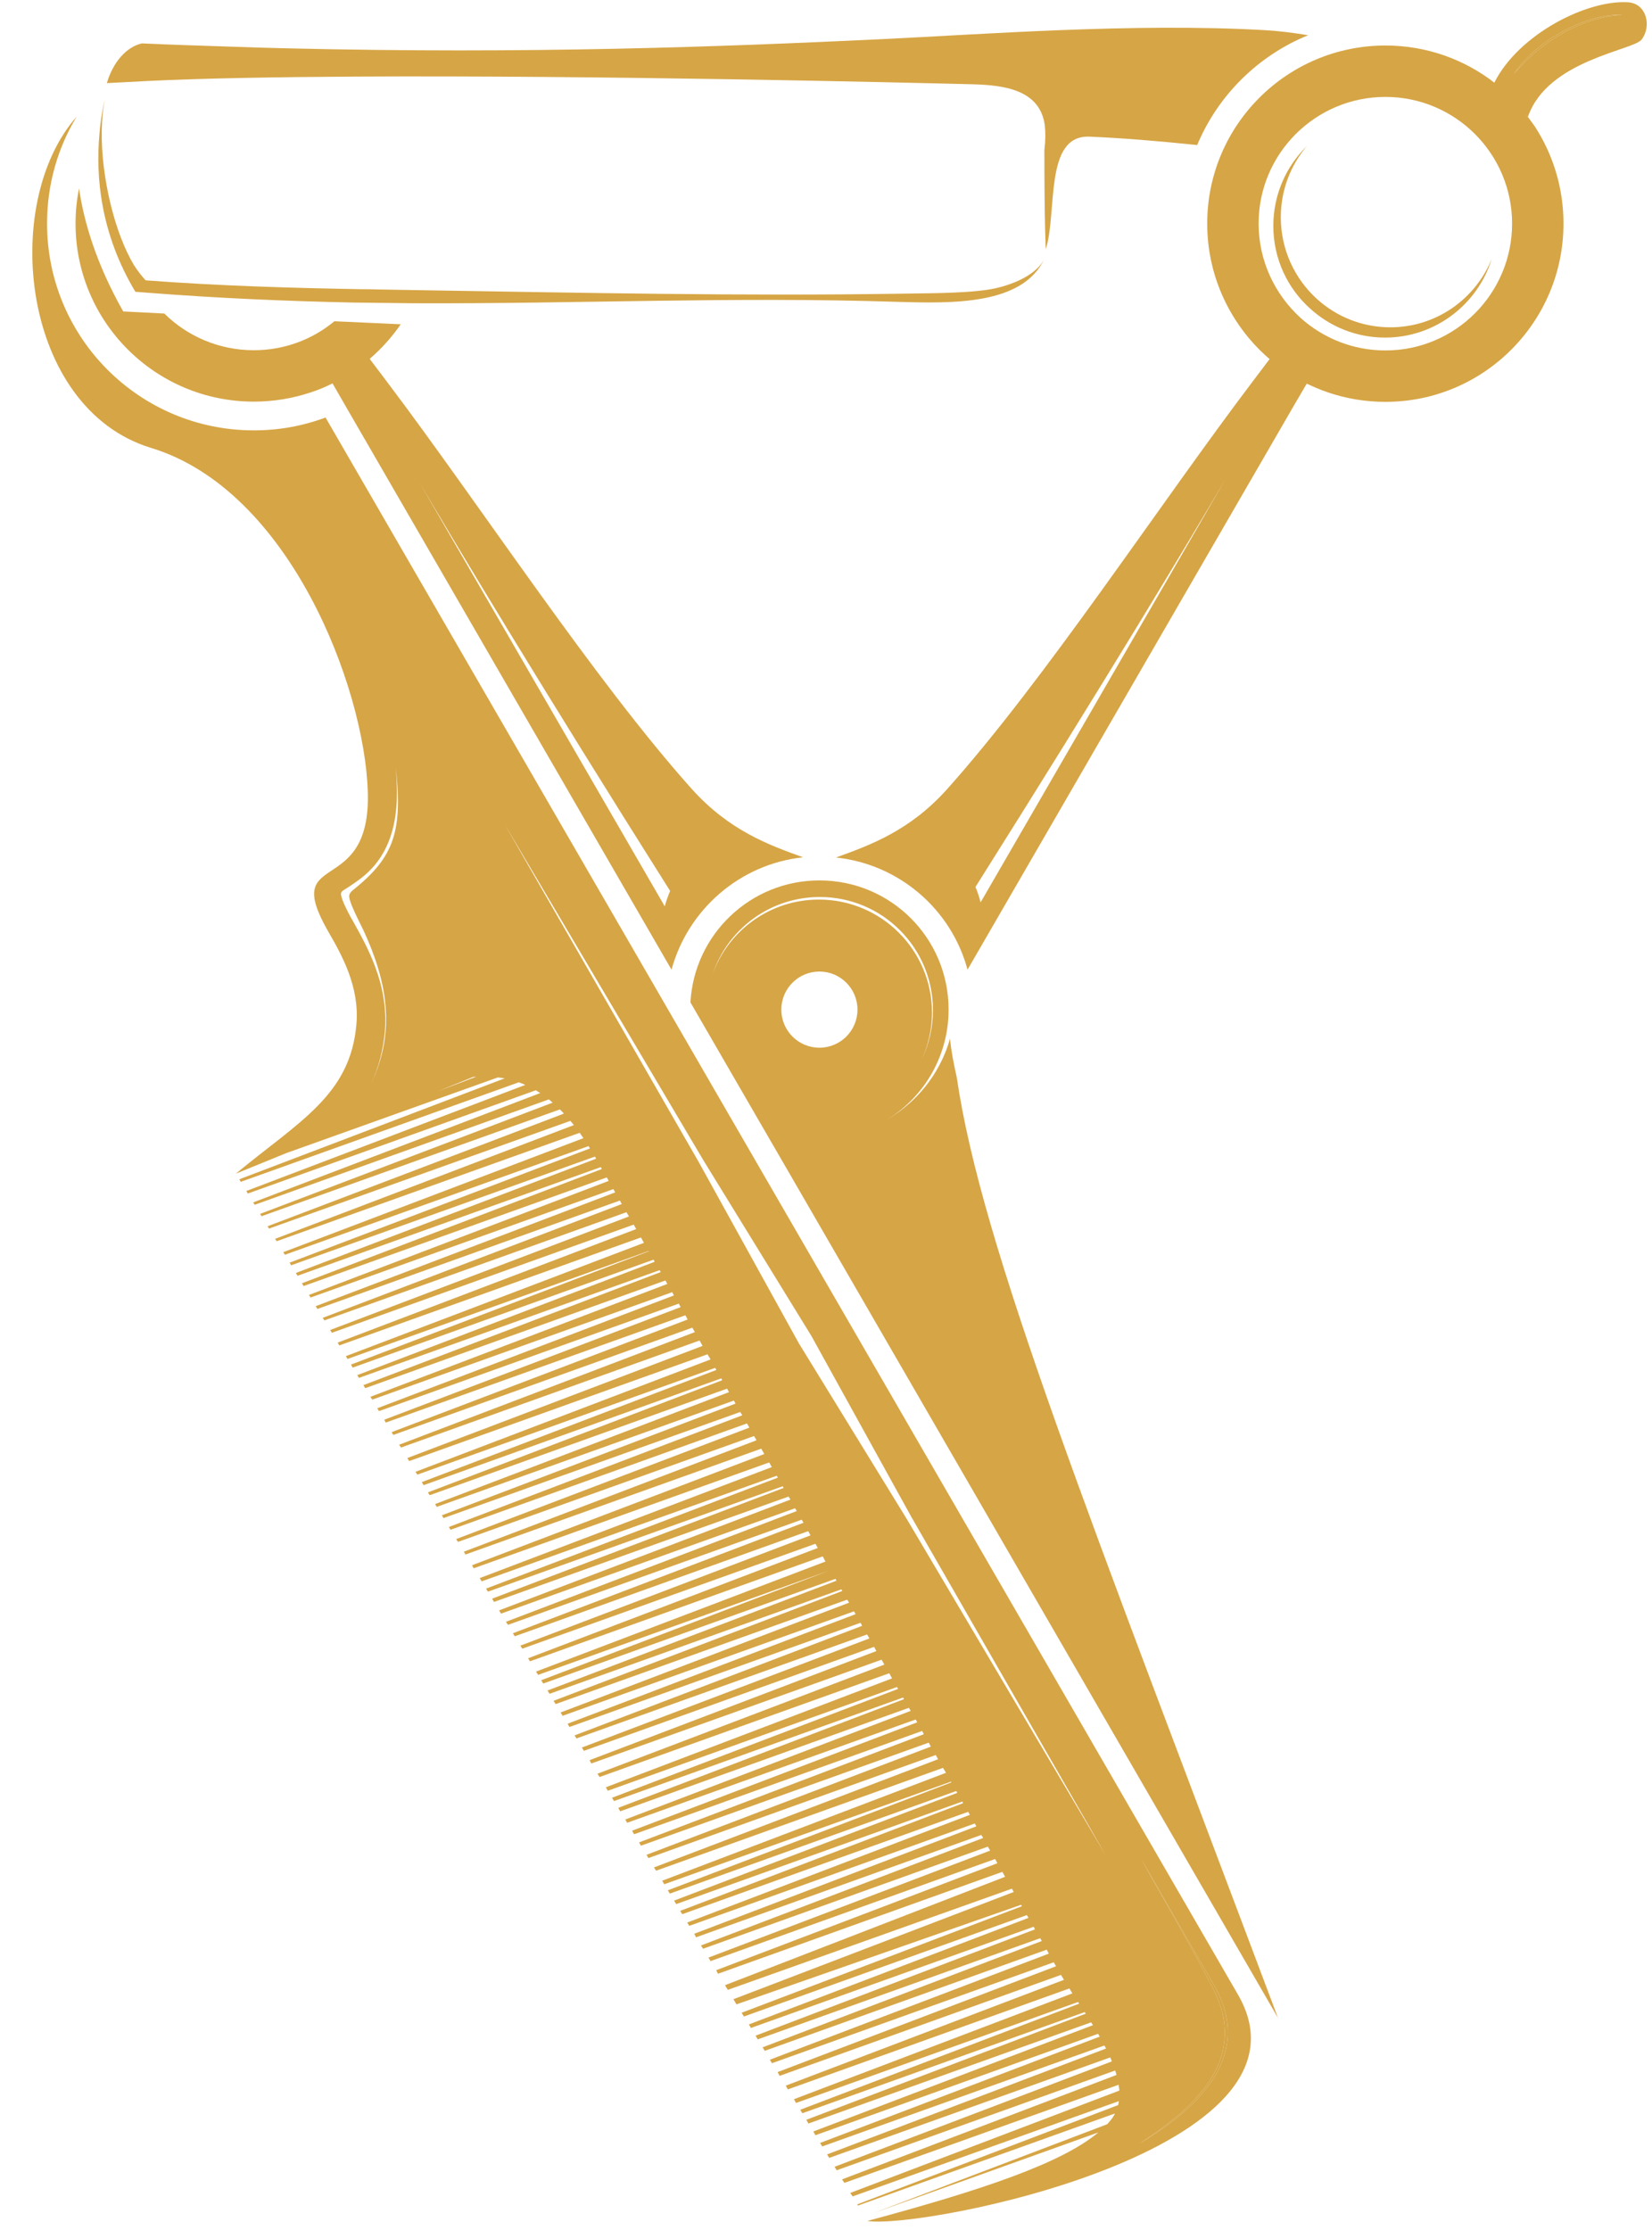
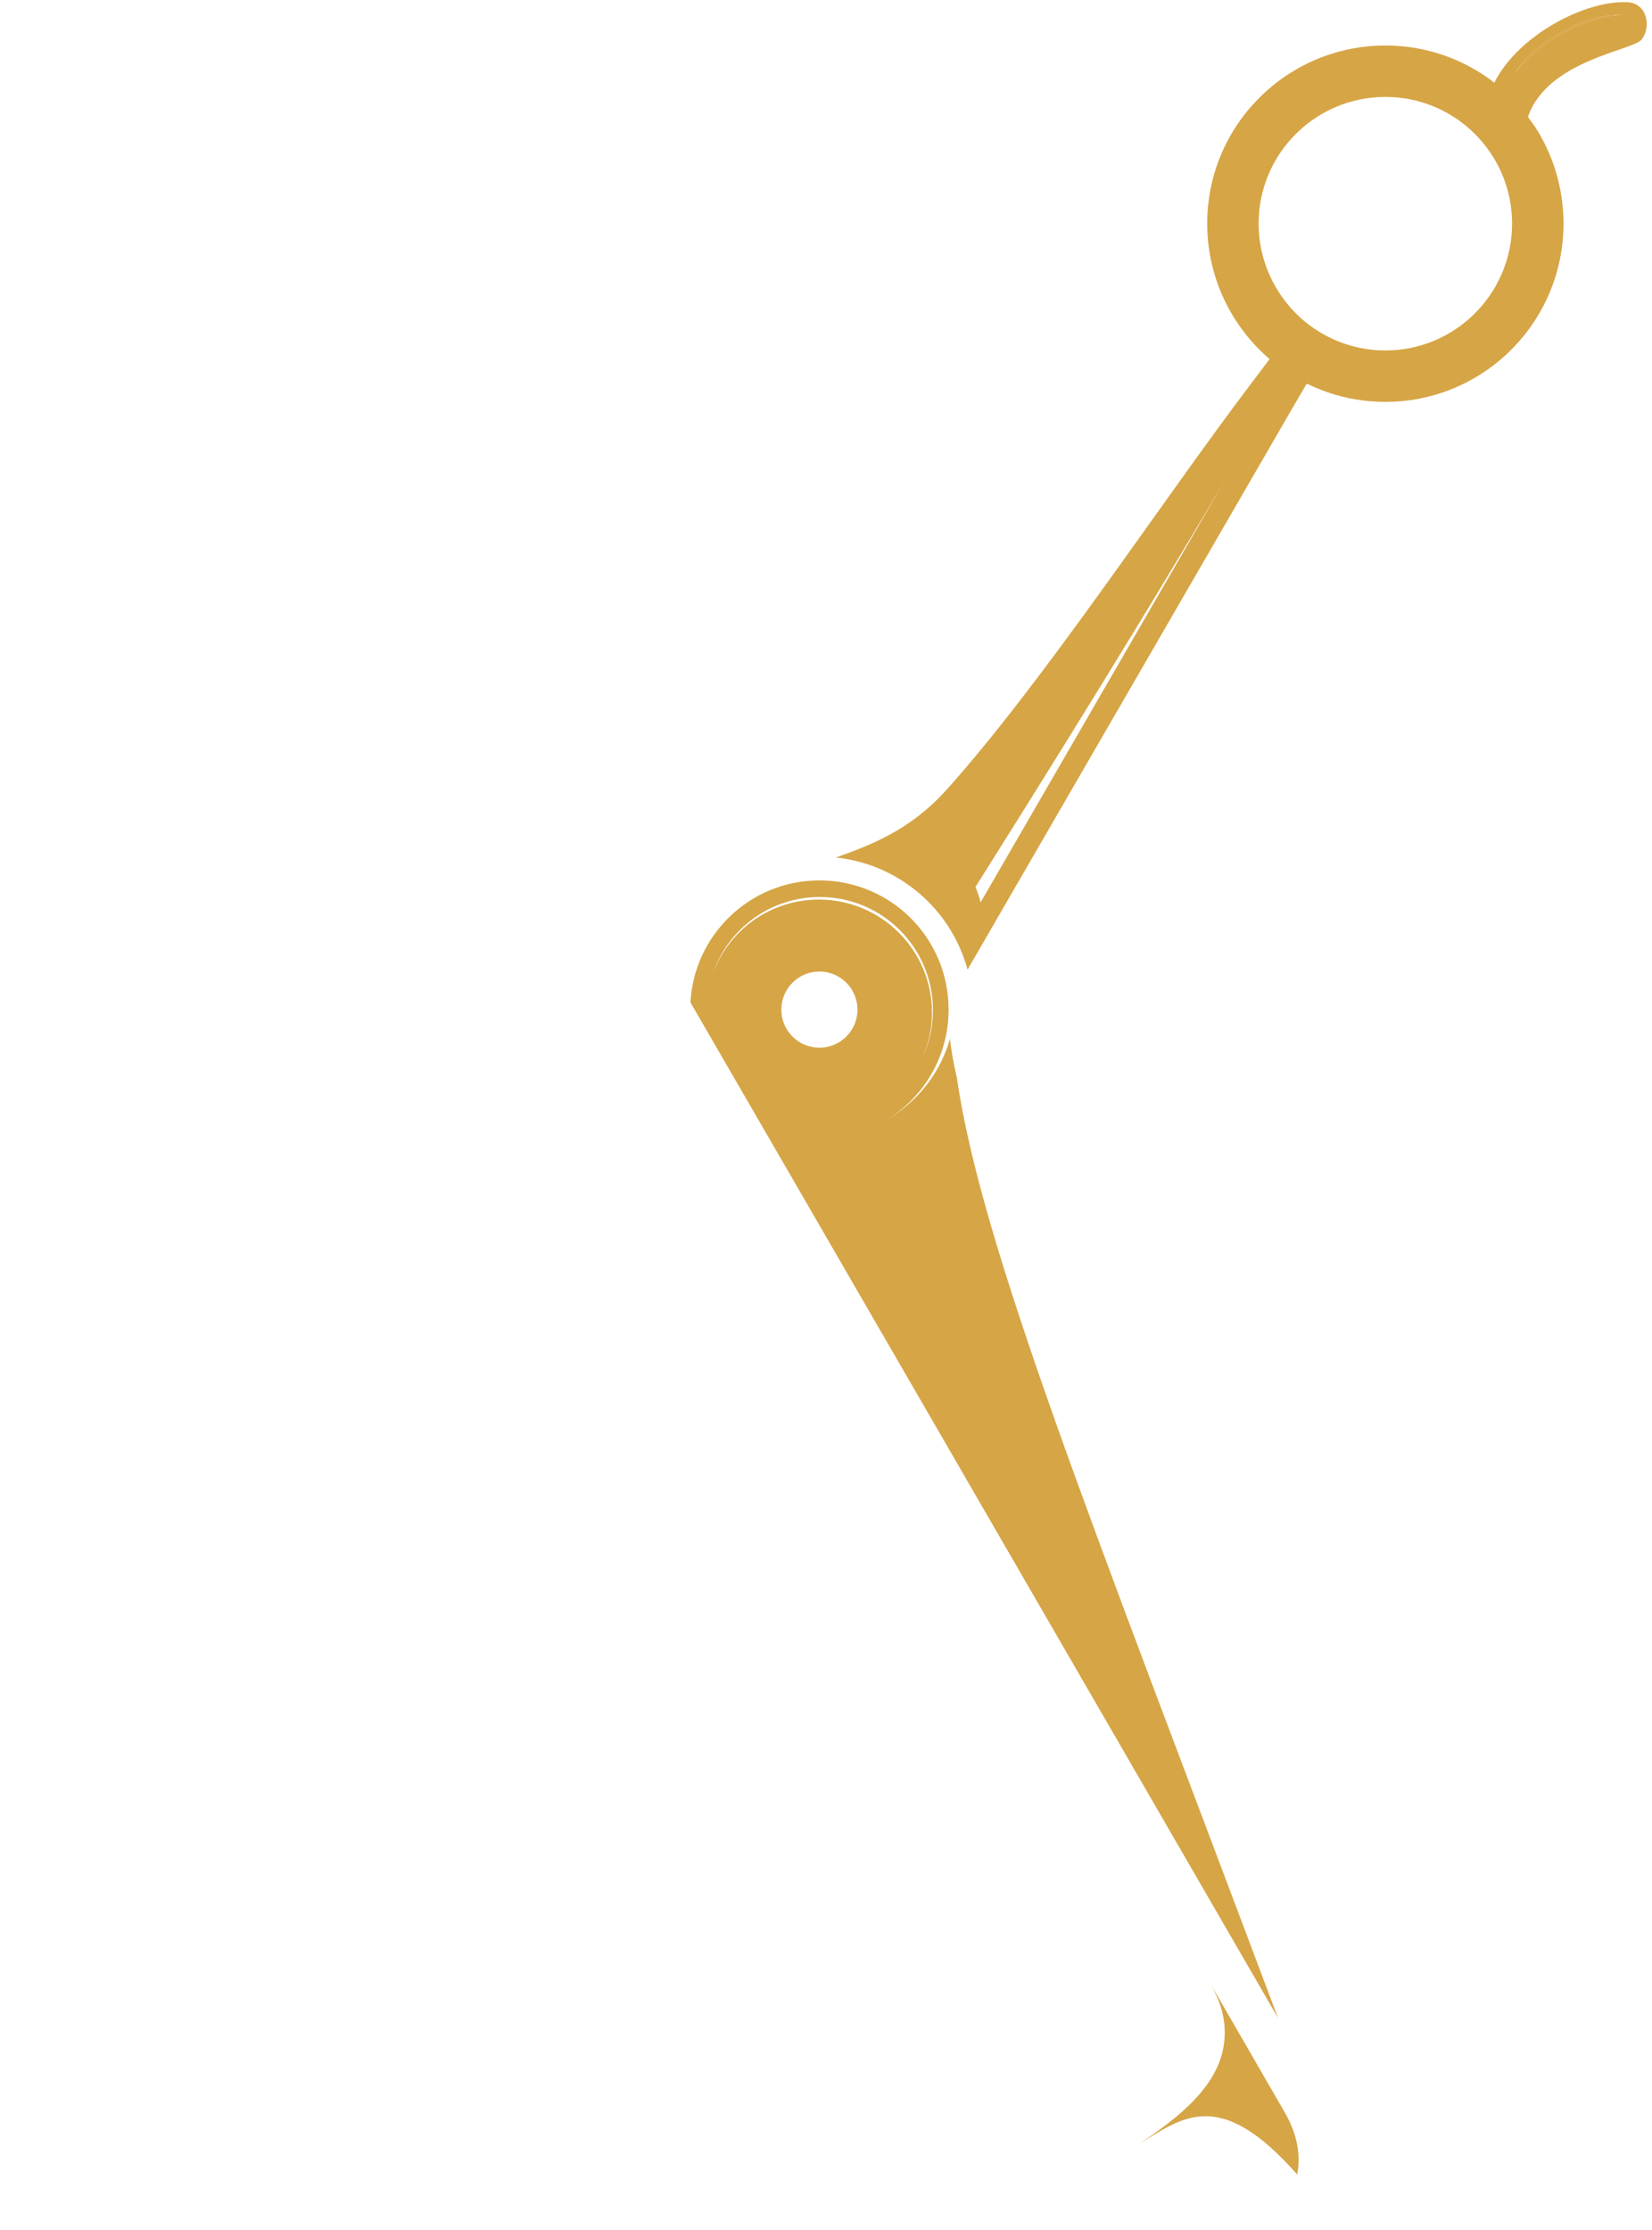
<svg xmlns="http://www.w3.org/2000/svg" fill="#000000" height="310.5" preserveAspectRatio="xMidYMid meet" version="1" viewBox="-4.5 -0.3 230.1 310.5" width="230.1" zoomAndPan="magnify">
  <g clip-rule="evenodd" fill="#d6a545" fill-rule="evenodd" id="change1_1">
-     <path d="M65.702,114.331l27.171,47.28l13.895,25.153 l15.033,24.47l27.789,46.955l-27.171-47.28l-13.895-25.153l-15.066-24.503L65.702,114.331z M110.965,218.426l0.195-0.065l0,0 L110.965,218.426z M40.842,57.842l127.101,219.644c12.43,21.476-43.799,32.703-51.641,31.499 c15.945-4.295,27.008-8.005,32.182-12.333l-31.206,11.194l32.442-12.333c0.13-0.163,0.293-0.325,0.39-0.456 c0.293-0.325,0.521-0.683,0.683-1.041L115,306.837l-0.098-0.163l36.347-13.829c0.033-0.195,0.065-0.358,0.098-0.553l-37.096,13.276 l-0.325-0.488l37.486-14.252c-0.033-0.293-0.065-0.553-0.098-0.813l-38.202,13.667l-0.325-0.488l38.234-14.545 c-0.065-0.195-0.13-0.391-0.195-0.618l-38.788,13.895l-0.293-0.488l38.625-14.675l-0.228-0.553l-39.146,13.992l-0.293-0.488 l38.853-14.741l-0.228-0.423l-39.308,14.057l-0.293-0.488l38.95-14.806l-0.228-0.391l-39.373,14.122l-0.293-0.521l38.95-14.806 l-0.26-0.391l-39.373,14.09l-0.293-0.521l38.918-14.773l-0.13-0.228l-39.341,14.09l-0.293-0.488l38.853-14.773l-0.163-0.228 l-39.276,14.057l-0.293-0.521l38.788-14.741l-0.423-0.683l-39.211,14.057l-0.293-0.521l38.755-14.741l-0.423-0.683l-39.178,14.057 l-0.293-0.521l38.788-14.741l-0.325-0.553l-39.243,14.057l-0.293-0.488l38.853-14.773l-0.293-0.553l-39.276,14.09l-0.293-0.488 l38.885-14.806l-0.228-0.39l-39.341,14.09l-0.293-0.521l38.918-14.806l-0.195-0.358l-39.373,14.09l-0.293-0.488l38.95-14.838 l-0.228-0.39l-39.406,14.122l-0.325-0.521l39.048-14.838l-0.13-0.195l-39.634,13.862l-0.423-0.716l39.048-14.936l-0.26-0.456 l-39.569,14.09l-0.39-0.651l39.015-15.099l-0.39-0.683l-39.601,14.187l-0.26-0.488l39.178-14.903l-0.325-0.586l-39.634,14.22 l-0.293-0.488l39.243-14.903l-0.325-0.553l-39.666,14.22l-0.293-0.456l39.308-14.968l-0.26-0.423L92.45,269.482l-0.26-0.488 l39.308-14.968l-0.228-0.39l-39.764,14.252l-0.293-0.456l39.373-15.001l-0.228-0.423L90.53,266.26l-0.293-0.456l39.406-15.001 l-0.098-0.228l-39.861,14.285l-0.293-0.488l39.438-15.001l-0.13-0.26l-39.894,14.285l-0.293-0.456l39.503-15.033l-0.065-0.098 l-39.926,14.285l-0.293-0.488l39.536-15.033l-0.423-0.683l-39.959,14.318l-0.293-0.456l39.569-15.066l-0.325-0.586l-40.024,14.35 l-0.26-0.456l39.601-15.066l-0.293-0.553l-40.089,14.35l-0.26-0.456l39.666-15.066l-0.228-0.456l-40.122,14.383l-0.293-0.488 l39.731-15.099l-0.228-0.39l-40.187,14.383l-0.26-0.456l39.764-15.131l-0.26-0.423l-40.219,14.415l-0.26-0.488l39.796-15.131 l-0.13-0.228l-40.252,14.415l-0.293-0.456l39.861-15.164l-0.163-0.26L80.15,249.079l-0.26-0.488l39.861-15.164l-0.39-0.716 l-40.349,14.448l-0.293-0.456l39.959-15.196l-0.39-0.683l-40.415,14.448l-0.26-0.456l39.959-15.196l-0.325-0.586l-40.415,14.48 l-0.293-0.456l40.057-15.196l-0.325-0.553l-40.48,14.48l-0.26-0.423l40.057-15.261l-0.228-0.423l-40.545,14.513l-0.26-0.456 l40.122-15.261l-0.228-0.39L73.87,238.634l-0.293-0.456l40.187-15.294l-0.26-0.423l-40.61,14.545l-0.293-0.456l40.219-15.294 l-0.13-0.228l-40.642,14.545l-0.293-0.456l40.252-15.294l-0.13-0.26l-40.707,14.578l-0.293-0.456l40.089-15.261l-40.512,14.513 l-0.293-0.456l40.317-15.326l-0.39-0.716l-40.773,14.61l-0.26-0.423l40.349-15.359l-0.325-0.586l-40.838,14.61l-0.26-0.423 l40.415-15.359l-0.325-0.586l-40.87,14.643l-0.26-0.423l40.48-15.391l-0.26-0.423l-40.903,14.643l-0.293-0.423l40.512-15.424 l-0.228-0.39l-40.968,14.676l-0.26-0.456l40.577-15.424l-0.26-0.423l-41.033,14.675l-0.26-0.456l40.61-15.424l-0.13-0.228 l-41.065,14.675l-0.26-0.423l40.642-15.456l-0.163-0.26l-41.098,14.708l-0.26-0.456l40.675-15.456l-0.358-0.651l-41.163,14.741 l-0.228-0.423l40.707-15.489l-0.423-0.748l-41.196,14.741l-0.228-0.39l40.773-15.522l-0.358-0.586l-41.228,14.741l-0.26-0.39 l40.838-15.522l-0.325-0.586L58.25,212.732l-0.228-0.39l40.87-15.554l-0.293-0.456l-41.326,14.773l-0.228-0.39l40.903-15.554 l-0.228-0.423l-41.391,14.806l-0.228-0.39l40.935-15.587l-0.26-0.488l-41.423,14.838l-0.26-0.39l41-15.619l-0.13-0.26 l-41.456,14.871l-0.26-0.423l41.033-15.619l-0.163-0.293L53.63,205.053l-0.26-0.39l41.098-15.652l-0.423-0.716l-41.553,14.871 l-0.26-0.423l41.13-15.619l-0.423-0.748l-41.586,14.903l-0.26-0.39l41.196-15.684l-0.358-0.618l-41.651,14.936l-0.228-0.39 l41.228-15.684l-0.325-0.586l-41.716,14.936l-0.228-0.39l41.293-15.684l-0.26-0.488l-41.749,14.968l-0.26-0.39l41.326-15.717 l-0.228-0.456L47.35,194.607l-0.26-0.39L88.447,178.5l-0.26-0.488l-41.814,15.001l-0.26-0.423l41.423-15.749l-0.163-0.26 l-41.879,15.001l-0.228-0.39l41.423-15.782l-0.163-0.293l-41.911,15.033l-0.228-0.423l41.488-15.782l-0.033-0.033L43.9,188.945 l-0.228-0.39l41.521-15.782l-0.423-0.748l-42.009,15.033l-0.228-0.39l41.586-15.814l-0.358-0.618L41.72,185.301l-0.228-0.39 l41.619-15.814l-0.358-0.586l-42.074,15.066l-0.228-0.358l41.651-15.847l-0.26-0.488l-42.139,15.099l-0.228-0.39l41.716-15.847 l-0.26-0.456l-42.172,15.099l-0.228-0.358L80.28,164.15l-0.26-0.488l-42.237,15.131l-0.228-0.39l41.781-15.912l-0.163-0.26 l-42.237,15.131l-0.228-0.39l41.814-15.912l-0.033-0.098l-0.13-0.195l-42.302,15.131l-0.228-0.358l41.846-15.912l-0.195-0.325 L35.18,174.433l-0.228-0.358l41.814-15.879c-0.195-0.26-0.358-0.521-0.521-0.748l-42.204,15.099l-0.228-0.325l41.619-15.847 c-0.163-0.195-0.325-0.39-0.488-0.586l-41.976,15.001l-0.195-0.325l41.261-15.684c-0.163-0.228-0.358-0.39-0.553-0.586 l-41.553,14.871l-0.195-0.325l40.74-15.489c-0.163-0.163-0.358-0.293-0.521-0.456l-40.968,14.675l-0.228-0.325l39.992-15.229 c-0.195-0.13-0.423-0.26-0.618-0.39l-40.122,14.383l-0.195-0.358l38.853-14.773c-0.293-0.13-0.586-0.26-0.911-0.358L29.03,164.28 l-0.195-0.358L65.8,149.865c-0.325-0.033-0.618-0.098-0.944-0.13l-29.481,10.543l-7.029,2.864 c8.883-7.321,15.912-10.933,16.791-20.728c0.488-5.304-2.05-9.762-3.97-13.081c-6.606-11.584,6.052-4.295,5.564-19.394 C46.276,95.393,35.83,67.929,16.534,62.072C-1.493,56.573-4.519,28.068,6.187,15.931c-2.636,4.328-4.133,9.437-4.133,14.903 c0,15.912,12.886,28.798,28.798,28.798C34.366,59.632,37.718,59.013,40.842,57.842L40.842,57.842z M61.83,149.637l-0.423,0.033 l-4.979,2.017L61.83,149.637z M166.088,283.018c-0.13,5.597-4.165,10.152-11.877,15.196c5.955-3.547,11.064-8.07,12.105-13.439 c0.618-3.091-0.228-6.085-1.79-8.753l-10.152-17.572c3.091,5.597,6.833,11.91,9.86,17.734c0.553,1.009,1.009,2.05,1.334,3.091 C165.925,280.48,166.12,281.717,166.088,283.018L166.088,283.018z M47.187,150.613c3.514-7.321,2.213-14.285-1.041-21.314 c-0.39-0.879-2.245-4.263-1.985-4.979c0.065-0.228,0.228-0.456,0.521-0.683c5.825-4.653,6.996-8.298,5.857-17.832 c0.13,1.074,0.195,2.148,0.228,3.221c0.163,4.295-0.586,8.688-3.71,11.845c-0.911,0.944-1.92,1.627-2.994,2.343 c-1.074,0.716-1.302,0.586-0.846,1.855c0.39,1.009,1.106,2.343,1.367,2.766c1.204,2.148,2.343,4.23,3.189,6.541 c1.074,2.896,1.594,5.89,1.334,8.948C48.879,145.895,48.261,148.336,47.187,150.613L47.187,150.613z" />
-     <path d="M154.211,298.214 c7.712-5.044,11.747-9.599,11.877-15.196c0.033-1.302-0.163-2.538-0.521-3.742c-0.325-1.041-0.781-2.083-1.334-3.091 c-3.026-5.825-6.768-12.137-9.86-17.734l10.152,17.572c1.562,2.668,2.408,5.662,1.79,8.753 C165.274,290.144,160.165,294.667,154.211,298.214L154.211,298.214z" />
-     <path d="M173.897,29.955c0,4.523,1.952,8.591,5.044,11.389 c2.701,2.441,6.28,3.937,10.218,3.937c6.378,0,11.845-3.937,14.122-9.534c-1.952,6.345-7.875,10.966-14.871,10.966 c-4.002,0-7.647-1.529-10.38-4.002c-3.189-2.831-5.174-6.964-5.174-11.552c0-4.36,1.79-8.298,4.686-11.129 C175.264,22.699,173.897,26.181,173.897,29.955L173.897,29.955z" />
+     <path d="M154.211,298.214 c7.712-5.044,11.747-9.599,11.877-15.196c0.033-1.302-0.163-2.538-0.521-3.742c-0.325-1.041-0.781-2.083-1.334-3.091 l10.152,17.572c1.562,2.668,2.408,5.662,1.79,8.753 C165.274,290.144,160.165,294.667,154.211,298.214L154.211,298.214z" />
    <path d="M221.438,1.776 c-4.165,0.195-10.087,2.408-15.066,8.2C209.724,4.997,216.948,1.483,221.438,1.776L221.438,1.776z" />
-     <path d="M42.078,44.436l9.241,0.423 c-1.237,1.79-2.701,3.417-4.328,4.816l2.408,3.189c12.886,17.051,28.863,41.521,42.465,56.717 c5.206,5.792,10.771,7.81,15.489,9.502c-8.818,0.944-16.042,7.289-18.32,15.652L43.803,56.54l-1.985-3.449 c-0.976,0.488-1.985,0.911-2.994,1.237c-2.506,0.846-5.206,1.302-7.972,1.302c-13.699,0-24.828-11.096-24.828-24.795 c0-1.692,0.163-3.319,0.488-4.881c0.683,4.686,2.408,10.51,6.15,17.116l5.727,0.293c3.189,3.156,7.614,5.109,12.463,5.109 C35.115,48.471,39.019,46.974,42.078,44.436L42.078,44.436z M53.89,66.823l34.199,59.092c0.195-0.716,0.456-1.432,0.748-2.148 C70.746,95.133,58.804,75.186,53.89,66.823L53.89,66.823z" />
-     <path d="M140.967,20.616 c0.163-1.334,0.163-2.441,0.065-3.417c-0.651-5.076-5.825-5.629-9.925-5.76c-10.413-0.26-52.292-1.269-86.231-1.074 c-10.868,0.065-20.956,0.228-28.928,0.618c-1.985,0.098-3.84,0.195-5.564,0.293c0.846-2.896,2.701-5.044,4.881-5.532 c4.263,0.195,8.395,0.325,12.463,0.456c2.571,0.098,5.109,0.163,7.614,0.228c33.972,0.814,60.98-0.228,82.847-1.269 c14.318-0.683,35.176-2.278,53.3-1.269c1.952,0.098,4.035,0.358,6.215,0.716c-6.964,2.831-12.56,8.363-15.456,15.294 c-5.337-0.553-10.38-0.976-15.033-1.171c-6.313-0.228-4.425,10.51-6.052,15.684C141.162,34.413,140.967,31.127,140.967,20.616 L140.967,20.616z" />
-     <path d="M53.858,40.108 c22.387,0.358,45.003,0.846,67.39,0.488c2.44-0.065,8.2,0,11.845-0.553c2.44-0.358,6.573-1.692,7.875-4.295 c-3.026,6.443-12.756,6.215-20.468,5.987c-23.136-0.748-44.319,0.293-67.455,0.195c-2.766-0.033-5.564-0.065-8.395-0.098 c-9.111-0.195-18.548-0.586-28.603-1.367c-0.553-0.033-1.139-0.098-1.692-0.13c-4.881-8.135-5.532-16.107-5.011-21.867 c0.163-2.18,0.521-4.002,0.879-5.434c-0.358,1.464-0.521,3.091-0.553,4.848c-0.098,6.508,1.822,14.318,4.491,18.743 c0.521,0.813,1.074,1.529,1.627,2.115c10.283,0.781,20.695,1.074,30.164,1.237c0.716,0,1.399,0,2.115,0.033 C49.985,40.043,51.938,40.075,53.858,40.108L53.858,40.108z" />
    <path d="M127.43,109.58 c13.602-15.196,29.579-39.634,42.497-56.685l2.408-3.189c-5.304-4.556-8.688-11.324-8.688-18.873 c0-13.699,11.129-24.795,24.828-24.795c5.694,0,10.966,1.92,15.164,5.174c3.352-6.703,12.853-11.552,18.613-11.194 c2.636,0.163,3.319,3.384,1.887,5.206c-1.171,1.497-13.114,2.863-15.814,10.738c-0.911-1.204,0.814,1.139,0.944,1.334 c2.538,3.905,4.002,8.558,4.002,13.537c0,13.699-11.096,24.828-24.795,24.828c-2.798,0-5.467-0.456-7.972-1.302 c-1.041-0.358-2.05-0.781-2.994-1.237l-2.017,3.449l-45.23,78.161c-2.245-8.363-9.469-14.675-18.32-15.619 C116.692,117.39,122.224,115.405,127.43,109.58L127.43,109.58z M176.663,43.98c3.124,2.798,7.256,4.523,11.812,4.523 c9.729,0,17.637-7.907,17.637-17.669c0-9.729-7.907-17.637-17.637-17.637c-9.762,0-17.669,7.907-17.669,17.637 C170.806,36.04,173.084,40.726,176.663,43.98L176.663,43.98z M203.801,11.31C204.517,11.896,204.159,11.603,203.801,11.31 L203.801,11.31z M166.283,66.27c-4.881,8.33-16.856,28.31-34.915,56.945c0.293,0.683,0.521,1.399,0.716,2.148L166.283,66.27z M206.372,9.976c4.979-5.792,10.901-8.005,15.066-8.2C216.948,1.483,209.724,4.997,206.372,9.976L206.372,9.976z" />
    <path d="M104.327,140.298c0,2.929,2.375,5.304,5.304,5.304 c2.929,0,5.304-2.375,5.304-5.304s-2.375-5.304-5.304-5.304C106.702,134.994,104.327,137.37,104.327,140.298L104.327,140.298z M109.566,124.972c8.688,0,15.749,7.061,15.749,15.749c0,2.278-0.521,4.49-1.399,6.443c0.976-2.05,1.529-4.36,1.529-6.801 c0-8.721-7.061-15.749-15.749-15.749c-6.964,0-12.853,4.49-14.936,10.738C96.94,129.3,102.732,124.972,109.566,124.972 L109.566,124.972z M109.631,122.304c9.957,0,17.995,8.037,17.995,17.995c0,6.606-3.579,12.43-8.916,15.522 c6.378-3.644,8.46-9.111,9.111-11.487c0.163,1.627,0.488,3.417,0.944,5.402c3.417,23.526,18.515,61.208,44.742,130.973 l-69.31-119.779l-2.603-4.49l-9.925-17.149C92.19,129.82,100.032,122.304,109.631,122.304L109.631,122.304z" />
  </g>
</svg>